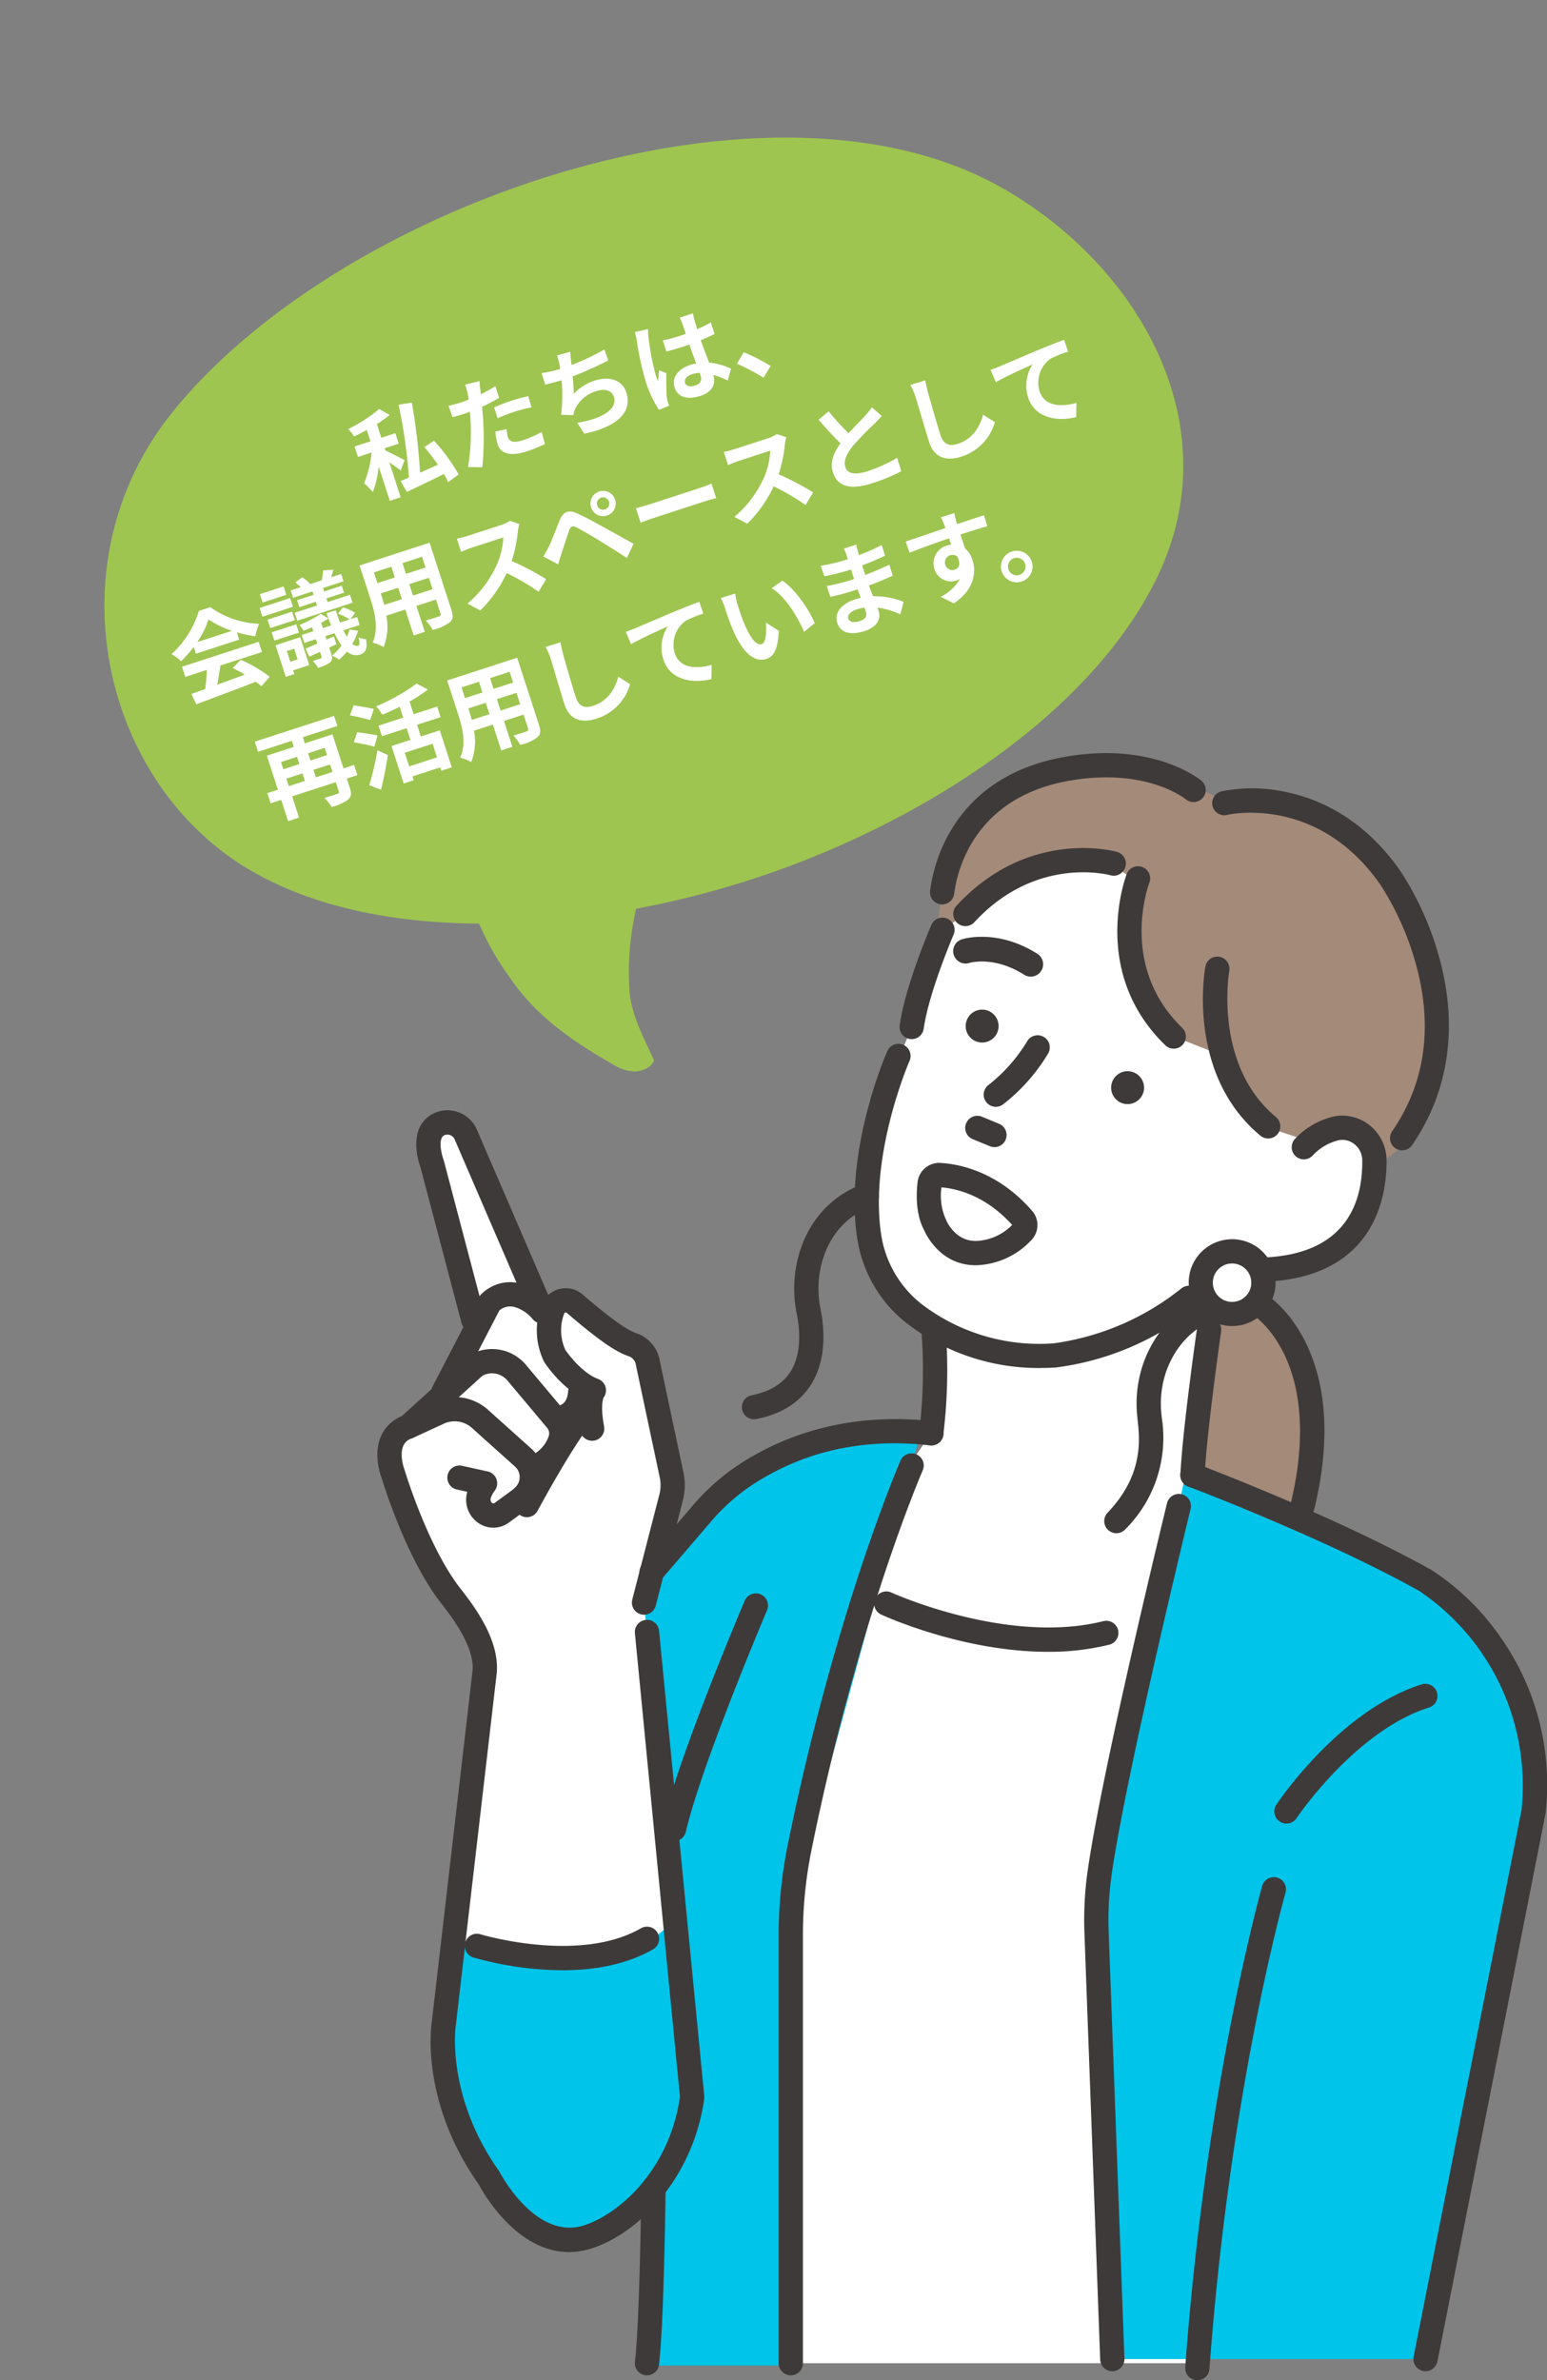
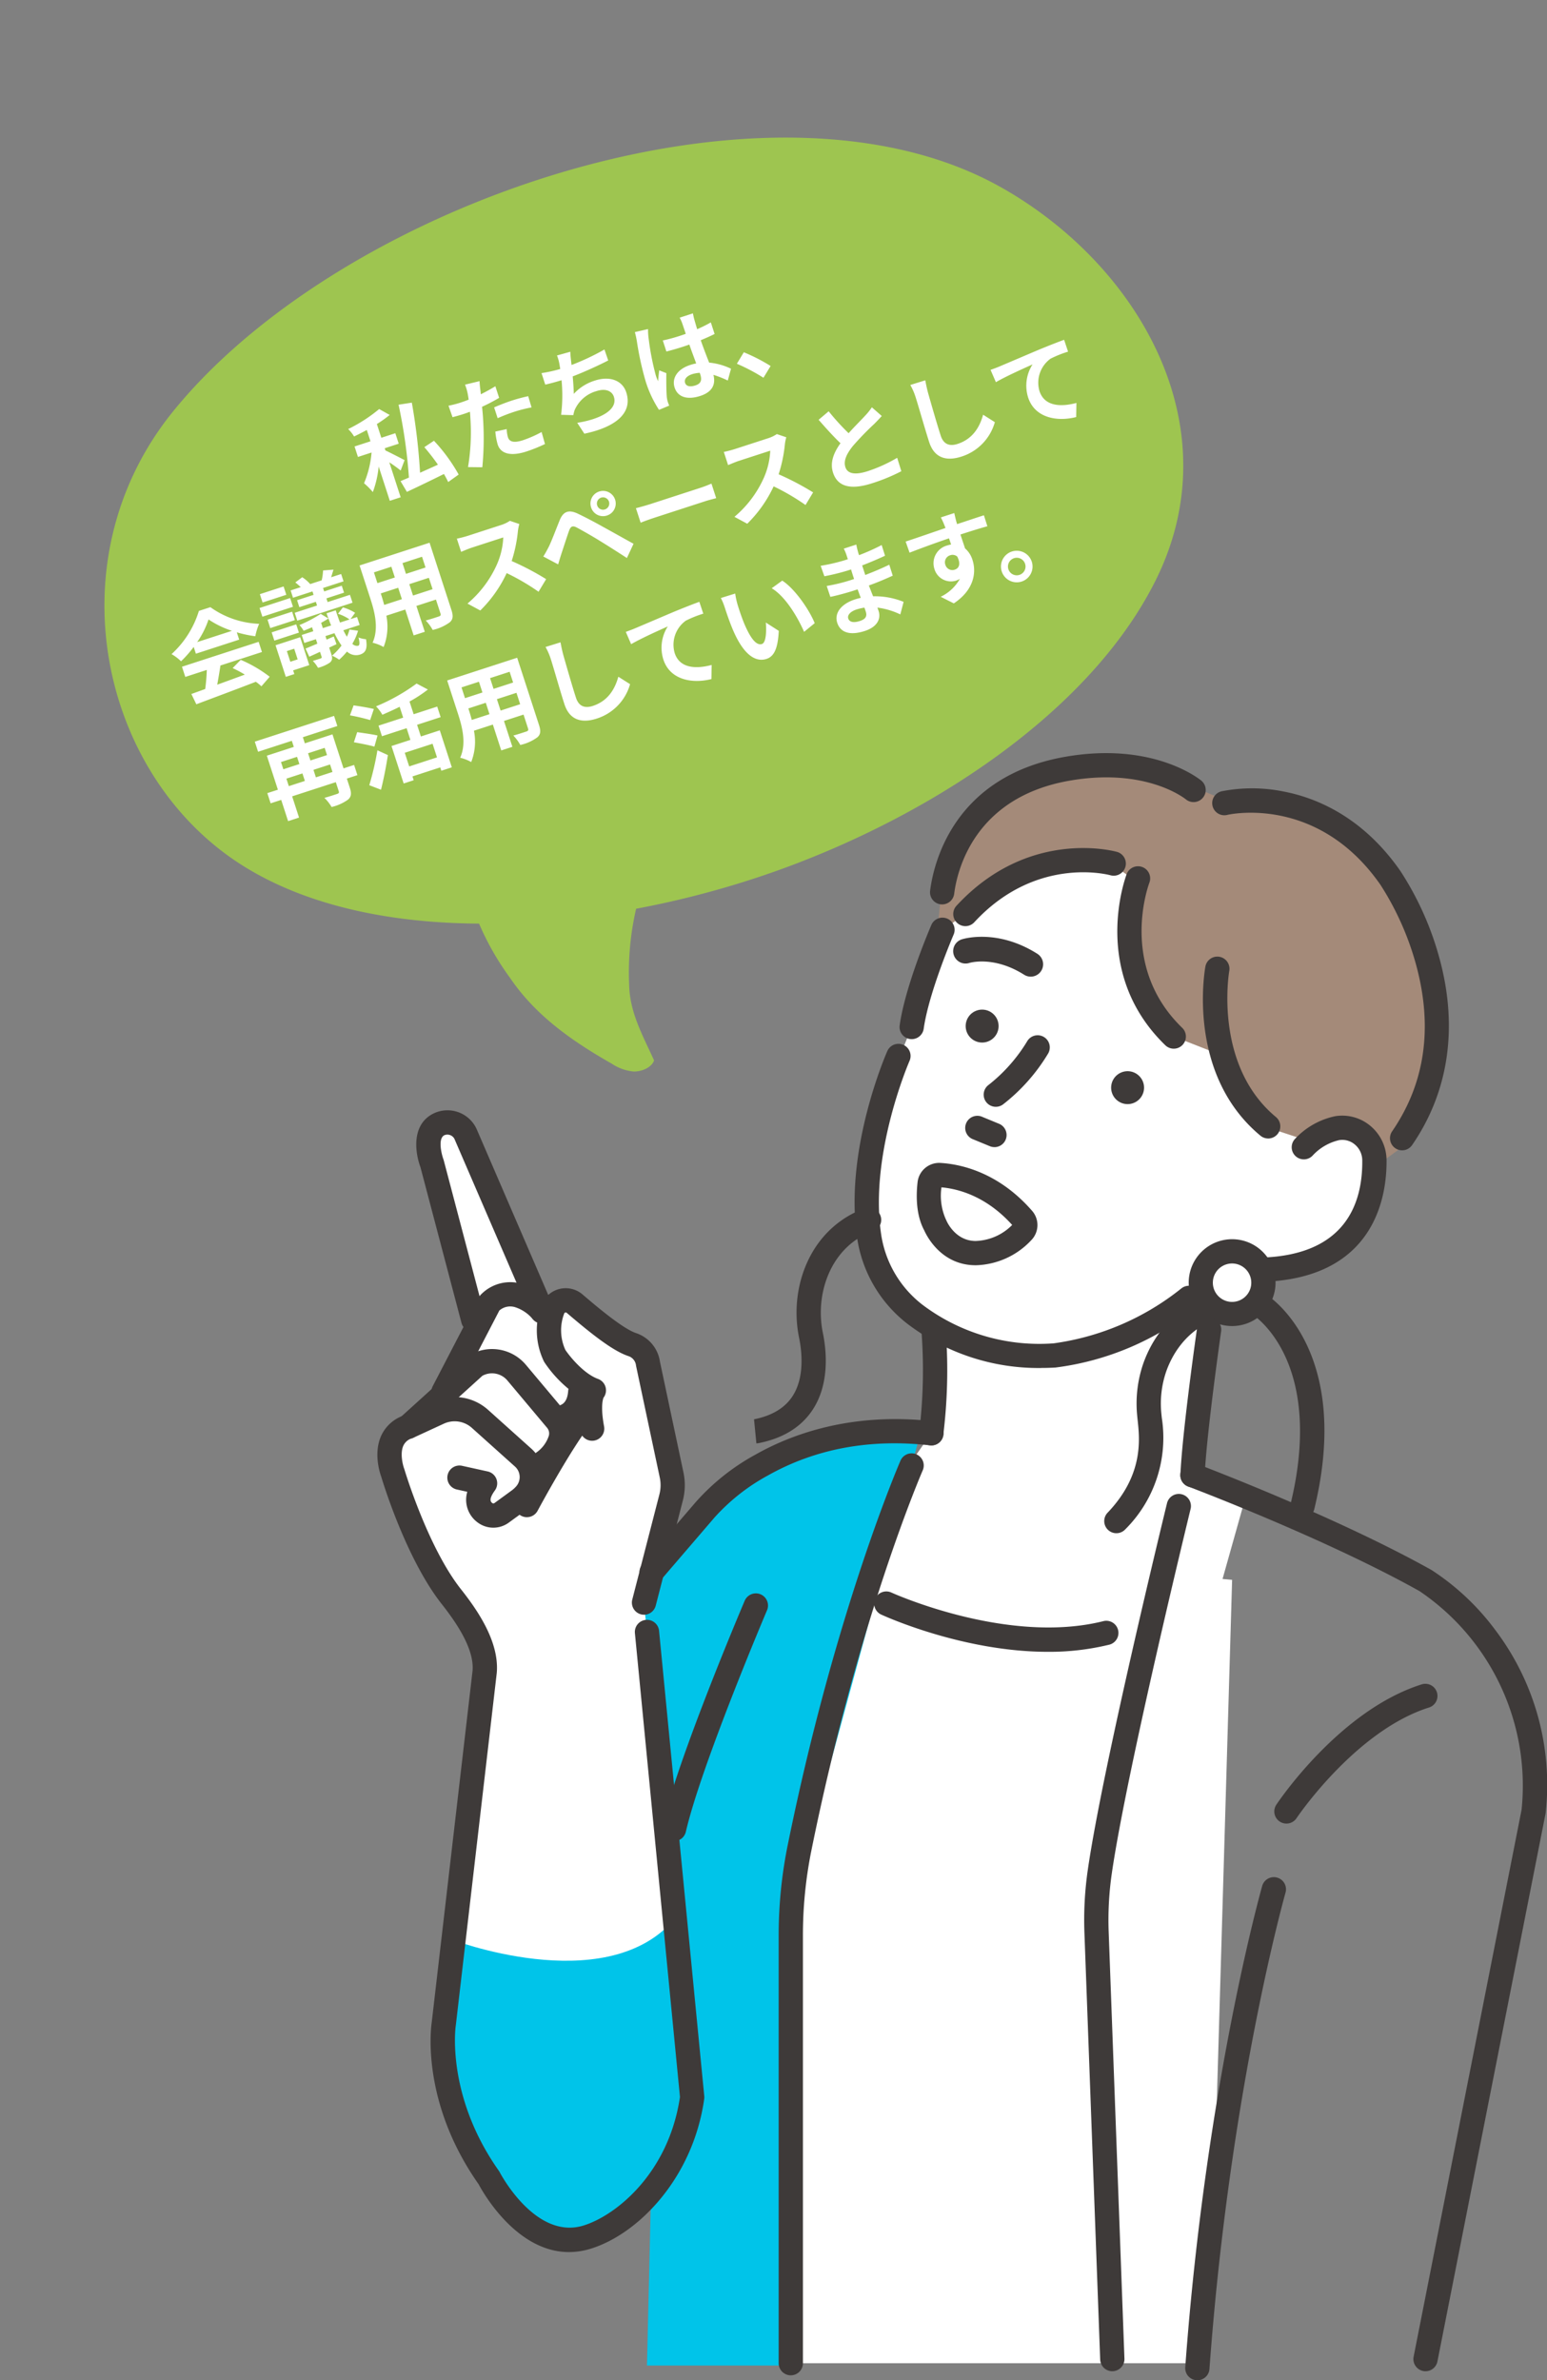
<svg xmlns="http://www.w3.org/2000/svg" width="317.438" height="488.4" viewBox="0 0 317.438 488.4">
  <rect x="0" y="0" width="317.438" height="488.4" fill="#808080" stroke="none" />
  <defs>
    <clipPath id="clip-path">
      <rect id="Rectangle_2209" data-name="Rectangle 2209" width="240" height="333.867" fill="none" />
    </clipPath>
    <clipPath id="clip-path-2">
      <rect id="Rectangle_1771" data-name="Rectangle 1771" width="224.929" height="179.082" transform="translate(0 0)" fill="#9ec550" />
    </clipPath>
  </defs>
  <g id="Group_2170" data-name="Group 2170" transform="translate(-1242.562 -7246.6)">
    <g id="Group_2117" data-name="Group 2117" transform="translate(1320 7401.132)">
      <g id="Group_2116" data-name="Group 2116" clip-path="url(#clip-path)">
        <path id="Path_7704" data-name="Path 7704" d="M28.761,346.153a2.49,2.49,0,0,1-2.05-3.9l3.317-4.829a2.49,2.49,0,1,1,4.1,2.82l-3.316,4.828a2.487,2.487,0,0,1-2.055,1.08" transform="translate(-15.145 -193.884)" fill="#3e3a39" />
        <path id="Path_7705" data-name="Path 7705" d="M181.2,381.013l91.935,8.254L268.421,550H169.573Z" transform="translate(-97.749 -219.633)" fill="#fff" />
        <path id="Path_7706" data-name="Path 7706" d="M269.875,43.775,271.612,27.6s14.94-37.607,50.558-19.044l8.463,3.523s29.754-4.8,38.361,28.7l5.258,18.364-6.4,22.168L350.176,94.3,305.926,71.62Z" transform="translate(-155.568 -1.963)" fill="#a48a79" />
-         <path id="Path_7707" data-name="Path 7707" d="M369.584,256.706l-24.625,44.029,39.683,29.793,5.891-44.919s-.191-15.316-6.926-20.156Z" transform="translate(-198.85 -147.977)" fill="#a48a79" />
        <path id="Path_7708" data-name="Path 7708" d="M244.8,66.146s-5.532,15.617-6.3,19.907l-5.344,13.152s-14.847,36.567,11.643,49.728l-2.283,20.479-3.64,5.2L223.545,217.8l22.371,15.954,50.209-12.536,10.937-38.9-10.937-4.305,4.033-33.817,8.3-8.35s16.631-.046,20.372-7.578c0,0,14.66-28.727-8.619-18.732l-8.565-2.818-9.274-14.76-10.1-3.953s-14.511-12.164-7.245-31.514l-6.563-4.653s-19.895-1.447-28.95,11.025Z" transform="translate(-128.861 -29.854)" fill="#fff" />
        <path id="Path_7709" data-name="Path 7709" d="M103.171,377.219l20.9-31.085s17.131-18.075,39.8-16.738l6.527,1.851L144.522,426.1l-.22,94.584H114.79l1.329-56.414Z" transform="translate(-59.472 -189.838)" fill="#00c4e9" />
        <path id="Path_7710" data-name="Path 7710" d="M62.342,395.737S51.028,416.75,34.07,406.211L17.01,378.874V360.205l6.825-72.013-3.508-10.5-6.472-7.6L5.884,248.385l4.308-6.757,13.642-18.941-9.226-34.029s-2.664-12.7,7.337-4.99l13.112,30.376,3.8,6.349,4.656-3.674,13.164,9.543,7.584,27.707L58.1,278.745l9.882,101.5s-3.341,12.274-5.644,15.492" transform="translate(-3.392 -104.443)" fill="#fff" />
-         <path id="Path_7711" data-name="Path 7711" d="M366.455,353.622,348.723,438.3l3.1,95.064h64.269l22.44-114.76s-1.468-35.419-18.829-42.373Z" transform="translate(-201.019 -203.843)" fill="#00c4e9" />
        <path id="Path_7712" data-name="Path 7712" d="M33.335,569.443s31.556,12.244,45.8-3.633l4,36.151s-6.741,30.092-28.205,29.985l-12.716-7.934L32.152,603.147Z" transform="translate(-18.534 -326.158)" fill="#00c4e9" />
        <path id="Path_7713" data-name="Path 7713" d="M255.464,104.692a2.425,2.425,0,0,1-.348-.025,2.489,2.489,0,0,1-2.121-2.81c1.133-8.094,6.261-20.044,6.479-20.548a2.49,2.49,0,1,1,4.572,1.972c-.05.118-5.08,11.841-6.12,19.266a2.49,2.49,0,0,1-2.463,2.145" transform="translate(-145.823 -46.003)" fill="#3e3a39" />
        <path id="Path_7714" data-name="Path 7714" d="M269.423,207.3a44.371,44.371,0,0,1-27.312-9,27.351,27.351,0,0,1-10.457-18.064c-2.518-17.822,5.9-37.178,6.262-37.993a2.49,2.49,0,0,1,4.556,2.01c-.109.248-8.2,18.919-5.887,35.286a22.4,22.4,0,0,0,8.548,14.8,39.829,39.829,0,0,0,26.881,7.906A53.5,53.5,0,0,0,298.2,191a2.49,2.49,0,1,1,3.126,3.876,57.5,57.5,0,0,1-28.939,12.334l-.055,0q-1.484.083-2.906.082" transform="translate(-133.265 -81.136)" fill="#3e3a39" />
        <path id="Path_7715" data-name="Path 7715" d="M291.7,128.243a3.377,3.377,0,1,1-2.713-3.93,3.377,3.377,0,0,1,2.713,3.93" transform="translate(-164.286 -71.627)" fill="#3e3a39" />
        <path id="Path_7716" data-name="Path 7716" d="M362.172,158.072a3.377,3.377,0,1,1-2.713-3.93,3.377,3.377,0,0,1,2.713,3.93" transform="translate(-204.91 -88.822)" fill="#3e3a39" />
        <path id="Path_7717" data-name="Path 7717" d="M296.215,151.333a2.49,2.49,0,0,1-1.456-4.511,33.245,33.245,0,0,0,7.895-8.942,2.49,2.49,0,0,1,4.312,2.491,37.874,37.874,0,0,1-9.3,10.494,2.479,2.479,0,0,1-1.452.468" transform="translate(-169.315 -78.764)" fill="#3e3a39" />
        <path id="Path_7718" data-name="Path 7718" d="M290.93,182.187a2.491,2.491,0,0,1-.946-.188l-3.394-1.4A2.49,2.49,0,1,1,288.484,176l3.394,1.4a2.49,2.49,0,0,1-.948,4.793" transform="translate(-164.313 -101.345)" fill="#3e3a39" />
        <path id="Path_7719" data-name="Path 7719" d="M425.237,209.714a2.49,2.49,0,0,1-.078-4.979c17.229-.548,20.725-11.17,20.624-19.984a4.253,4.253,0,0,0-1.519-3.211,3.963,3.963,0,0,0-3.231-.9,10.626,10.626,0,0,0-5.346,3.071,2.49,2.49,0,1,1-3.735-3.293,15.655,15.655,0,0,1,8.275-4.691,8.992,8.992,0,0,1,7.239,2,9.227,9.227,0,0,1,3.3,6.968c.083,7.276-2.229,24.279-25.445,25.019h-.08" transform="translate(-243.691 -101.228)" fill="#3e3a39" />
        <path id="Path_7720" data-name="Path 7720" d="M370.049,92.237a2.482,2.482,0,0,1-1.732-.7c-15.376-14.881-8.24-34.3-7.929-35.123a2.49,2.49,0,0,1,4.657,1.765c-.271.724-6.235,17.228,6.735,29.779a2.49,2.49,0,0,1-1.731,4.28" transform="translate(-206.636 -31.593)" fill="#3e3a39" />
        <path id="Path_7721" data-name="Path 7721" d="M413.32,135.886a2.48,2.48,0,0,1-1.589-.574c-15.144-12.578-11.456-33.807-11.292-34.7a2.49,2.49,0,0,1,4.9.895c-.044.252-3.281,19.3,9.574,29.979a2.49,2.49,0,0,1-1.592,4.405" transform="translate(-230.536 -56.817)" fill="#3e3a39" />
        <path id="Path_7722" data-name="Path 7722" d="M281.47,62.01a2.49,2.49,0,0,1-1.828-4.179c14.688-15.909,32.194-11.266,32.932-11.06a2.49,2.49,0,0,1-1.329,4.8c-.647-.175-15.391-3.958-27.945,9.639a2.483,2.483,0,0,1-1.83.8" transform="translate(-160.817 -26.508)" fill="#3e3a39" />
        <path id="Path_7723" data-name="Path 7723" d="M270.218,31.044a2.516,2.516,0,0,1-.312-.019,2.49,2.49,0,0,1-2.161-2.779c.679-5.429,4.685-23.454,27.711-27.49,18.035-3.161,27.581,4.588,27.978,4.92a2.49,2.49,0,0,1-3.179,3.832c-.359-.291-8.35-6.581-23.94-3.848-19.663,3.446-23.057,18.631-23.629,23.2a2.491,2.491,0,0,1-2.468,2.181" transform="translate(-154.328 0)" fill="#3e3a39" />
        <path id="Path_7724" data-name="Path 7724" d="M443.475,91.356a2.49,2.49,0,0,1-2.049-3.9c6.718-9.768,8.393-21.183,4.981-33.928a59.162,59.162,0,0,0-7.369-16.639c-12.953-18.614-31.216-14.412-31.4-14.368a2.49,2.49,0,1,1-1.18-4.837,32.464,32.464,0,0,1,12.8.07c6.61,1.285,16.115,5.155,23.864,16.291a63.068,63.068,0,0,1,8.049,18.034c3.812,14.079,1.86,27.288-5.644,38.2a2.488,2.488,0,0,1-2.054,1.079" transform="translate(-233.204 -9.856)" fill="#3e3a39" />
        <path id="Path_7725" data-name="Path 7725" d="M264.947,300.721a2.494,2.494,0,0,1-2.466-2.852,105.339,105.339,0,0,0,.5-19.922,2.49,2.49,0,0,1,4.965-.391,108.488,108.488,0,0,1-.542,21.038,2.491,2.491,0,0,1-2.46,2.128" transform="translate(-151.29 -158.673)" fill="#3e3a39" />
-         <path id="Path_7726" data-name="Path 7726" d="M179.082,256.921a2.49,2.49,0,0,1-.482-4.933c3.626-.72,6.263-2.284,7.839-4.65,2.571-3.859,1.993-9.186,1.421-12.017a25.736,25.736,0,0,1,.481-12.383c3.435-11.572,12.854-14.179,13.253-14.284a2.49,2.49,0,0,1,1.285,4.811c-.317.089-7.157,2.108-9.764,10.89a20.742,20.742,0,0,0-.374,9.979c.726,3.588,1.412,10.408-2.157,15.766-2.336,3.508-6.042,5.787-11.014,6.774a2.5,2.5,0,0,1-.488.048" transform="translate(-101.797 -120.23)" fill="#3e3a39" />
+         <path id="Path_7726" data-name="Path 7726" d="M179.082,256.921c3.626-.72,6.263-2.284,7.839-4.65,2.571-3.859,1.993-9.186,1.421-12.017a25.736,25.736,0,0,1,.481-12.383c3.435-11.572,12.854-14.179,13.253-14.284a2.49,2.49,0,0,1,1.285,4.811c-.317.089-7.157,2.108-9.764,10.89a20.742,20.742,0,0,0-.374,9.979c.726,3.588,1.412,10.408-2.157,15.766-2.336,3.508-6.042,5.787-11.014,6.774a2.5,2.5,0,0,1-.488.048" transform="translate(-101.797 -120.23)" fill="#3e3a39" />
        <path id="Path_7727" data-name="Path 7727" d="M354.621,312.5a2.49,2.49,0,0,1-1.8-4.21c7.379-7.729,6.591-15.022,6.168-18.94-.039-.365-.075-.7-.1-.994a25.161,25.161,0,0,1,1.321-10.868c3.614-9.947,11.392-12.794,11.721-12.91a2.49,2.49,0,0,1,1.673,4.691c-.278.1-5.945,2.3-8.714,9.921a20.223,20.223,0,0,0-1.04,8.732c.023.267.056.565.091.894a26.526,26.526,0,0,1-7.517,22.914,2.486,2.486,0,0,1-1.8.77" transform="translate(-202.984 -152.434)" fill="#3e3a39" />
        <path id="Path_7728" data-name="Path 7728" d="M433.116,307.892a2.492,2.492,0,0,1-2.422-3.078c2.893-11.932,2.5-22.387-1.15-30.236-2.718-5.852-6.331-8.267-6.368-8.291a2.49,2.49,0,0,1,2.685-4.194c.719.456,17.516,11.552,9.673,43.894a2.491,2.491,0,0,1-2.418,1.9" transform="translate(-243.286 -150.86)" fill="#3e3a39" />
        <path id="Path_7729" data-name="Path 7729" d="M411.66,248.941a6.419,6.419,0,1,1-5.157-7.47,6.418,6.418,0,0,1,5.157,7.47" transform="translate(-229.959 -139.133)" fill="#fff" />
        <path id="Path_7730" data-name="Path 7730" d="M401.959,253.3a8.945,8.945,0,0,1-1.609-.147A8.909,8.909,0,1,1,410.719,246h0a8.924,8.924,0,0,1-8.759,7.3m-.012-12.84a3.943,3.943,0,1,0,.716.066,3.947,3.947,0,0,0-.716-.066m6.322,5.086h0Z" transform="translate(-226.568 -135.742)" fill="#3e3a39" />
        <path id="Path_7731" data-name="Path 7731" d="M391.516,308.19c-.038,0-.076,0-.114,0a2.49,2.49,0,0,1-2.375-2.6c.4-8.964,3.308-29.3,3.432-30.158a2.49,2.49,0,0,1,4.929.706c-.03.209-2.992,20.954-3.386,29.677a2.49,2.49,0,0,1-2.485,2.377" transform="translate(-224.251 -157.538)" fill="#3e3a39" />
        <path id="Path_7732" data-name="Path 7732" d="M393.852,647.7c-.061,0-.122,0-.184-.007a2.489,2.489,0,0,1-2.3-2.665c4.239-57.914,15.684-98.393,15.8-98.8a2.49,2.49,0,0,1,4.787,1.37c-.114.4-11.421,40.423-15.62,97.789a2.49,2.49,0,0,1-2.481,2.308" transform="translate(-225.597 -313.831)" fill="#3e3a39" />
        <path id="Path_7733" data-name="Path 7733" d="M437.006,479.525a2.49,2.49,0,0,1-2.071-3.868c.526-.79,13.067-19.423,29.866-24.707a2.49,2.49,0,0,1,1.494,4.75c-15.1,4.751-27.094,22.537-27.214,22.716a2.49,2.49,0,0,1-2.075,1.109" transform="translate(-250.476 -259.881)" fill="#3e3a39" />
        <path id="Path_7734" data-name="Path 7734" d="M273.388,219.507c-7.061,0-10.057-6.036-10.553-7.159-1.695-3.153-1.679-7.1-1.364-9.876a4.453,4.453,0,0,1,4.687-3.957c4.031.233,11.837,1.82,18.815,9.829a4.437,4.437,0,0,1-.174,6.028,16.129,16.129,0,0,1-11.329,5.136h-.081m-7.019-15.985a11.968,11.968,0,0,0,.885,6.529,2.5,2.5,0,0,1,.136.286c.065.155,1.792,4.19,6,4.19h.043a11.019,11.019,0,0,0,7.451-3.286c-5.405-6-11.217-7.433-14.518-7.719" transform="translate(-150.628 -114.427)" fill="#3e3a39" />
        <path id="Path_7735" data-name="Path 7735" d="M30.523,218.494a2.491,2.491,0,0,1-2.406-1.856L19.7,184.7c-1.179-3.181-1.861-8.961,2.859-11.114a6.58,6.58,0,0,1,8.582,3.1c.024.047.046.094.067.142l15.728,36.435a2.49,2.49,0,1,1-4.572,1.974L26.675,178.894a1.63,1.63,0,0,0-2.048-.775c-1.46.666-.532,4.121-.223,4.94.03.079.058.168.08.25l8.449,32.06a2.49,2.49,0,0,1-1.773,3.042,2.518,2.518,0,0,1-.636.083" transform="translate(-10.86 -99.729)" fill="#3e3a39" />
        <path id="Path_7736" data-name="Path 7736" d="M87.769,313.513a2.49,2.49,0,0,1-1.012-4.766c.378-.168,1.382-.614,1.549-2.88a2.49,2.49,0,0,1,4.966.367c-.249,3.379-1.845,5.887-4.494,7.064a2.479,2.479,0,0,1-1.009.215" transform="translate(-49.158 -174.986)" fill="#3e3a39" />
        <path id="Path_7737" data-name="Path 7737" d="M28.613,281.287a2.49,2.49,0,0,1-2.208-3.638l9.453-18.209a2.489,2.489,0,0,1,.415-.578,8.393,8.393,0,0,1,8.7-2.146,12.77,12.77,0,0,1,5.783,3.944,2.49,2.49,0,1,1-3.819,3.2,7.858,7.858,0,0,0-3.562-2.423,3.39,3.39,0,0,0-3.291.666l-9.264,17.845a2.489,2.489,0,0,1-2.212,1.343" transform="translate(-15.059 -147.732)" fill="#3e3a39" />
        <path id="Path_7738" data-name="Path 7738" d="M39.281,314.4a2.49,2.49,0,0,1-1.34-4.59,6.722,6.722,0,0,0,2.348-3.155,1.79,1.79,0,0,0-.308-1.821l-8.123-9.678a4.123,4.123,0,0,0-5.142-.985L13.126,306.49a2.49,2.49,0,0,1-3.344-3.69l13.786-12.493a2.541,2.541,0,0,1,.381-.284,9.079,9.079,0,0,1,11.722,1.936l8.123,9.677a6.761,6.761,0,0,1,1.112,6.887,11.438,11.438,0,0,1-4.29,5.491,2.478,2.478,0,0,1-1.336.391" transform="translate(-5.168 -166.411)" fill="#3e3a39" />
        <path id="Path_7739" data-name="Path 7739" d="M69.038,338.1a2.491,2.491,0,0,1-2.194-3.665c.285-.534,7.044-13.136,11.673-18.948a2.49,2.49,0,0,1,3.9,3.1c-4.35,5.46-11.11,18.067-11.178,18.193a2.489,2.489,0,0,1-2.2,1.316" transform="translate(-38.362 -181.321)" fill="#3e3a39" />
        <path id="Path_7740" data-name="Path 7740" d="M39.307,487.38c-10.771,0-17.645-12.245-18.541-13.932C9,456.7,10.964,441.489,11.15,440.241l8.383-72.179c.267-3.453-1.79-7.9-6.286-13.589C5.994,345.294,1.225,329.732.794,328.293c-.3-.815-1.627-4.885,0-8.447a7.86,7.86,0,0,1,4.54-4.1l6.214-2.864a10.271,10.271,0,0,1,11.165,1.683l8.82,7.913a7.827,7.827,0,0,1,.832,10.9,10.727,10.727,0,0,1-1.809,1.709l-3.6,2.622a5.362,5.362,0,0,1-6.366-.027,5.759,5.759,0,0,1-2.142-6.3l-2.1-.465a2.49,2.49,0,1,1,1.074-4.862l5.211,1.151a2.49,2.49,0,0,1,1.482,3.889c-1.4,1.939-.817,2.382-.5,2.621a.368.368,0,0,0,.417-.033l3.577-2.609a5.735,5.735,0,0,0,.949-.9,2.9,2.9,0,0,0-.346-3.992l-8.82-7.913a5.29,5.29,0,0,0-5.754-.867l-6.3,2.906c-.064.029-.13.056-.2.08a2.847,2.847,0,0,0-1.809,1.527c-.743,1.626-.065,4.117.157,4.694.023.061.045.124.064.187.047.158,4.763,15.924,11.61,24.59,3.4,4.3,7.863,10.763,7.339,17.124,0,.027-.005.055-.008.082L16.092,440.86c0,.035-.009.07-.015.105-.021.134-2.044,14.321,8.853,29.747a2.507,2.507,0,0,1,.184.305c.07.137,7.314,13.979,17.207,10.906,6.713-2.084,17.472-10.818,19.766-26.366l-9.248-95.213a2.49,2.49,0,0,1,4.956-.482l9.278,95.511a2.514,2.514,0,0,1-.013.586C64.8,472.088,53.648,483.622,43.8,486.68a15.09,15.09,0,0,1-4.491.7" transform="translate(0 -179.813)" fill="#3e3a39" />
-         <path id="Path_7741" data-name="Path 7741" d="M62.395,577.453a68.447,68.447,0,0,1-18.249-2.614,2.49,2.49,0,1,1,1.463-4.76c.285.086,20.268,6.045,32.9-1.238a2.49,2.49,0,0,1,2.488,4.314c-5.7,3.284-12.445,4.3-18.6,4.3" transform="translate(-24.433 -327.713)" fill="#3e3a39" />
        <path id="Path_7742" data-name="Path 7742" d="M99.244,326.21a2.493,2.493,0,0,1-2.413-3.112l5.568-21.589a7.574,7.574,0,0,0,.075-3.447L97.629,275.24c-.015-.07-.027-.141-.036-.213a2.275,2.275,0,0,0-1.533-1.878c-3.1-1.022-7.309-4.292-12.68-8.888a.294.294,0,0,0-.282-.067.333.333,0,0,0-.239.219,9.645,9.645,0,0,0,.25,7.471c.966,1.423,3.764,4.864,6.7,5.943a2.49,2.49,0,0,1,1.125,3.841c-.105.244-.654,1.784.111,5.9a2.49,2.49,0,0,1-4.9.911,19.932,19.932,0,0,1-.288-7.06,25.058,25.058,0,0,1-7.031-6.975,2.574,2.574,0,0,1-.179-.327,14.664,14.664,0,0,1-.452-11.458,5.306,5.306,0,0,1,8.418-2.178c2.455,2.1,8.2,7.019,11,7.943a7.276,7.276,0,0,1,4.9,5.879l4.824,22.728a12.582,12.582,0,0,1-.124,5.724l-5.568,21.589a2.491,2.491,0,0,1-2.409,1.869M90.736,281.9l0,0,0,0m0,0,0,0,0,0m0,0,0,0,0,0" transform="translate(-44.529 -149.418)" fill="#3e3a39" />
        <path id="Path_7743" data-name="Path 7743" d="M129.448,356.517a2.49,2.49,0,0,1-1.888-4.112l10.857-12.647a45.363,45.363,0,0,1,12.259-9.8c7.378-4.193,19.69-8.795,36.443-6.9a2.49,2.49,0,1,1-.56,4.948c-12.291-1.389-23.467.685-33.219,6.166a41.066,41.066,0,0,0-11.064,8.736c-.017.022-.039.048-.057.069l-10.882,12.676a2.484,2.484,0,0,1-1.89.868" transform="translate(-73.185 -185.97)" fill="#3e3a39" />
        <path id="Path_7744" data-name="Path 7744" d="M140.321,457.891a2.518,2.518,0,0,1-.562-.064,2.49,2.49,0,0,1-1.866-2.986c3.247-14.067,16.371-44.97,16.928-46.279a2.49,2.49,0,1,1,4.582,1.951c-.135.316-13.508,31.807-16.658,45.448a2.491,2.491,0,0,1-2.424,1.931" transform="translate(-79.45 -234.64)" fill="#3e3a39" />
        <path id="Path_7745" data-name="Path 7745" d="M196.892,528.347a2.49,2.49,0,0,1-2.49-2.49v-87.78a92.847,92.847,0,0,1,1.833-18.4c9.754-48.14,23.051-78.752,23.184-79.055a2.49,2.49,0,0,1,4.56,2c-.131.3-13.225,30.469-22.864,78.044a87.848,87.848,0,0,0-1.734,17.409v87.78a2.49,2.49,0,0,1-2.49,2.49" transform="translate(-112.062 -195.492)" fill="#3e3a39" />
-         <path id="Path_7746" data-name="Path 7746" d="M127.217,730.289a2.518,2.518,0,0,1-.292-.017,2.49,2.49,0,0,1-2.184-2.762c1.005-8.61,1.31-35.322,1.313-35.591a2.49,2.49,0,0,1,4.979.055c-.012,1.108-.31,27.245-1.346,36.114a2.49,2.49,0,0,1-2.47,2.2" transform="translate(-71.896 -397.433)" fill="#3e3a39" />
        <path id="Path_7747" data-name="Path 7747" d="M348.187,538.952a2.49,2.49,0,0,1-2.487-2.4l-3.235-87.591a71.542,71.542,0,0,1,.686-12.825c3.029-21,15.714-73.045,16.253-75.25a2.49,2.49,0,1,1,4.837,1.181c-.131.538-13.167,54.013-16.161,74.779a66.538,66.538,0,0,0-.639,11.931l3.235,87.591a2.489,2.489,0,0,1-2.4,2.58l-.094,0" transform="translate(-197.385 -206.937)" fill="#3e3a39" />
        <path id="Path_7748" data-name="Path 7748" d="M276.27,418.482c-17.382,0-33.39-7.27-34.22-7.653a2.49,2.49,0,0,1,2.085-4.522c.237.109,23.882,10.825,43.556,5.875a2.49,2.49,0,0,1,1.215,4.829,51.865,51.865,0,0,1-12.636,1.471" transform="translate(-138.694 -234.081)" fill="#3e3a39" />
        <path id="Path_7749" data-name="Path 7749" d="M439.325,530.268a2.525,2.525,0,0,1-.485-.047,2.49,2.49,0,0,1-1.96-2.925l22.154-112.246a48.18,48.18,0,0,0-20.961-44.861c-19.427-10.868-47.158-21.339-47.437-21.443a2.49,2.49,0,1,1,1.753-4.661c.282.106,28.389,10.718,48.149,21.777l.053.031a50.525,50.525,0,0,1,12.96,12.17,52.614,52.614,0,0,1,10.427,37.583c-.008.082-.02.164-.036.246L441.765,528.26a2.49,2.49,0,0,1-2.44,2.008" transform="translate(-224.249 -198.253)" fill="#3e3a39" />
        <path id="Path_7750" data-name="Path 7750" d="M294.873,97.154a2.531,2.531,0,0,1-1.356-.394c-6.145-3.885-11.029-2.48-11.234-2.419a2.541,2.541,0,1,1-1.54-4.843c.292-.094,7.239-2.251,15.491,2.967a2.542,2.542,0,0,1-1.36,4.69" transform="translate(-160.812 -51.29)" fill="#3e3a39" />
      </g>
    </g>
    <g id="Group_1690" data-name="Group 1690" transform="matrix(0.94, -0.342, 0.342, 0.94, 1242.562, 7323.53)" clip-path="url(#clip-path-2)">
      <path id="Path_3677" data-name="Path 3677" d="M206.082,33.983C185.264,9.745,144.953-.957,105.6.067,77.772.791,50.424,7.377,30.78,19.186-2.91,39.439-8.867,84.529,12.532,111.814c9.547,12.174,24.4,21.286,41.336,27.558a56.574,56.574,0,0,0,2.145,12.554c2.245,8.928,7.289,16.316,13.631,23.776a9.64,9.64,0,0,0,3.605,3c1.576.644,3.838.5,4.761-.689-.414-5.608-1.35-10.879.5-16.312a58.211,58.211,0,0,1,6.679-14.182,191.551,191.551,0,0,0,29.063,2.544c33.711.33,72.127-8.476,94.178-29.464,25.589-24.355,18.751-62.055-2.345-86.619" transform="translate(0 0)" fill="#9ec550" />
    </g>
    <path id="Path_7777" data-name="Path 7777" d="M-40.16-5.3c-.48-.5-2.42-2.46-3.12-3.1v-.48h3.02v-2.26h-3.02V-14.1a26.693,26.693,0,0,0,3.08-.96l-1.68-1.82a31.444,31.444,0,0,1-7.32,1.94,6.924,6.924,0,0,1,.68,1.82c.94-.12,1.92-.28,2.9-.46v2.44h-3.44v2.26h2.94a20.665,20.665,0,0,1-3.42,5.52,14.38,14.38,0,0,1,1.16,2.28A20.735,20.735,0,0,0-45.62-5.7V1.7h2.34V-5.84a28.566,28.566,0,0,1,1.7,2.32ZM-30.52.94A35.193,35.193,0,0,0-33.2-7.22l-2.28.64A44.939,44.939,0,0,1-33.94-2.3c-1.36.16-2.72.3-4,.44a122.9,122.9,0,0,0,2.84-14.2l-2.72-.44a106.078,106.078,0,0,1-2.6,14.88c-.68.06-1.32.12-1.86.16l.56,2.5C-39.4.76-36.34.34-33.36-.1c.14.66.26,1.3.32,1.84Zm12.26-5.82-2.38-.24A13.986,13.986,0,0,0-21-2.44C-21-.42-19.18.74-15.82.74A32.1,32.1,0,0,0-11.74.46l.1-2.56a23.472,23.472,0,0,1-4.16.42c-2.14,0-2.74-.66-2.74-1.54A6.852,6.852,0,0,1-18.26-4.88Zm-2.26-11.08-3.06-.24a10.253,10.253,0,0,1-.06,2.02q-.06.48-.18,1.14-.93.06-1.8.06a19.792,19.792,0,0,1-2.52-.16l.06,2.5c.7.04,1.46.08,2.42.08.42,0,.86-.02,1.32-.04-.12.58-.28,1.14-.42,1.68a43.3,43.3,0,0,1-3.46,9l2.78.94a62.149,62.149,0,0,0,3.18-9.26c.22-.82.42-1.7.6-2.56a36.819,36.819,0,0,0,3.9-.66v-2.5c-1.1.26-2.22.48-3.34.64.06-.28.12-.54.16-.76C-20.86-14.52-20.68-15.42-20.52-15.96Zm1.18,6.04v2.34a34.363,34.363,0,0,1,3.86-.2,29.32,29.32,0,0,1,3.44.24l.06-2.4a35.171,35.171,0,0,0-3.52-.18C-16.78-10.12-18.22-10.02-19.34-9.92Zm18.4-6.02-2.84-.12a9.069,9.069,0,0,1-.1,2.02c-.04.24-.08.52-.12.82a28.585,28.585,0,0,1-3.92-.38v2.48c1.02.1,2.2.16,3.46.18A32,32,0,0,1-6.74-4.22l2.36.84a7.392,7.392,0,0,1,.56-.88A6.921,6.921,0,0,1,1.72-6.6c1.96,0,2.98,1,2.98,2.2C4.7-1.46.28-.92-4.1-1.64L-3.4.94C3.06,1.64,7.4.02,7.4-4.48c0-2.56-2.14-4.28-5.38-4.28A9.745,9.745,0,0,0-2.94-7.5c.3-.98.62-2.26.9-3.48,2.68-.14,5.86-.52,7.94-.86l-.04-2.38a48.971,48.971,0,0,1-7.4.94c.04-.22.08-.44.12-.62C-1.28-14.56-1.16-15.24-.94-15.94ZM19.48-2.6c0-.76.76-1.24,1.9-1.24a6.175,6.175,0,0,1,1.6.22v.36c0,1.18-.42,1.82-1.64,1.82C20.28-1.44,19.48-1.78,19.48-2.6Zm5.94-13.06H22.56a8.493,8.493,0,0,1,.14,1.32c0,.42.02,1.24.02,2.22-.46.02-.94.02-1.4.02a33.325,33.325,0,0,1-3.5-.18V-9.9c1.18.08,2.32.12,3.5.12.46,0,.94,0,1.42-.02.02,1.42.1,2.88.14,4.12a8.9,8.9,0,0,0-1.3-.08c-2.72,0-4.44,1.4-4.44,3.42,0,2.1,1.72,3.26,4.48,3.26,2.7,0,3.78-1.36,3.9-3.28A20.978,20.978,0,0,1,27.96-.34l1.38-2.1a13.089,13.089,0,0,0-3.88-2.58c-.08-1.36-.18-2.96-.22-4.9,1.1-.08,2.14-.2,3.1-.34v-2.5a27.4,27.4,0,0,1-3.1.46c.02-.88.04-1.62.06-2.06A12.524,12.524,0,0,1,25.42-15.66Zm-9.76.22-2.76-.24a19.078,19.078,0,0,1-.2,1.96,63.338,63.338,0,0,0-.82,8.34,23.491,23.491,0,0,0,.8,6.4L14.94.84C14.92.56,14.9.22,14.9.02A5.582,5.582,0,0,1,15-.92c.24-1.08.88-3.12,1.44-4.76l-1.22-1c-.3.68-.64,1.36-.9,2.06a9.454,9.454,0,0,1-.08-1.3,53.388,53.388,0,0,1,.96-7.74A12.986,12.986,0,0,1,15.66-15.44ZM35.1,1.38,37.24-.46a35.99,35.99,0,0,0-4.36-4.38L30.8-3.04A39.191,39.191,0,0,1,35.1,1.38ZM-92.18,17.06a18.176,18.176,0,0,0,3.66-3.7,19.464,19.464,0,0,0,3.84,3.7Zm-.98,2.18h9.34V17.66a24.168,24.168,0,0,0,3.36,1.94,12.328,12.328,0,0,1,1.54-2.18,18.3,18.3,0,0,1-8.46-6.34h-2.48a19.86,19.86,0,0,1-8.08,6.7,9.291,9.291,0,0,1,1.4,2,23.092,23.092,0,0,0,3.38-2ZM-96.7,23.1h4.64a38.406,38.406,0,0,1-1.52,3.62l-3.02.1.32,2.32c3.4-.16,8.34-.36,13.04-.62a10.6,10.6,0,0,1,.8,1.24l2.22-1.34a26.9,26.9,0,0,0-4.58-5.14l-2.1,1.1a23.837,23.837,0,0,1,1.96,2.04c-2.04.08-4.1.16-6.02.22.6-1.12,1.26-2.36,1.84-3.54h8.96V20.9H-96.7Zm30.24-7.88h-3.56v1.5h3.56v.8h-4.82v1.7h11.92v-1.7h-4.82v-.8h3.8v-1.5h-3.8v-.74h4.42V12.9h-2.16c.28-.4.6-.86.94-1.34l-2.08-.5a11.093,11.093,0,0,1-.9,1.84h-2.48a7.827,7.827,0,0,0-1.12-1.84l-1.68.58a13.153,13.153,0,0,1,.76,1.26h-2.18v1.58h4.2Zm-5.32-3.54H-76.9v1.8h5.12Zm.54,2.68h-6.6v1.88h6.6ZM-73.66,24.5v2.3h-1.58V24.5Zm1.9-1.86h-5.32v6.82h1.84v-.8h3.48Zm-5.26-.98h5.3V19.88h-5.3Zm0-2.7h5.3V17.14h-5.3Zm10.26,3.34V21.16c.6-.12,1.18-.24,1.7-.38.02.52.04,1.04.08,1.52Zm5.1,1.96a7.1,7.1,0,0,1-.96,1.24c-.1-.44-.2-.92-.28-1.48h3.52V22.3H-60.8l1.3-.94a9.26,9.26,0,0,0-2.04-1.84l-1.36.94A8.793,8.793,0,0,1-61,22.3h-2.06c-.04-.8-.06-1.7-.06-2.66H-65.1c0,.38.02.76.04,1.14l-1.22-1.4a26.783,26.783,0,0,1-4.86.84,5.892,5.892,0,0,1,.46,1.38c.6-.04,1.22-.08,1.86-.16v.86h-2.5v1.72h2.5v.96c-.98.08-1.86.16-2.62.22l.22,1.82c.72-.08,1.54-.16,2.4-.28v1.04c0,.22-.08.28-.32.3-.22,0-.98,0-1.66-.02a6.7,6.7,0,0,1,.58,1.68,7.6,7.6,0,0,0,2.68-.28c.6-.28.78-.7.78-1.62V26.5l1.64-.2-.04-1.68-1.6.16v-.76h1.94a16.638,16.638,0,0,0,.6,2.86,12.86,12.86,0,0,1-2.5,1.38,7.285,7.285,0,0,1,1.14,1.24,14.547,14.547,0,0,0,2.04-1.1,2.72,2.72,0,0,0,2.36,1.42c1.24,0,1.86-.7,2.14-2.62a5.136,5.136,0,0,1-1.36-.82c-.06,1.08-.26,1.6-.56,1.6A1.292,1.292,0,0,1-62,27.22a11,11,0,0,0,1.94-2.18Zm14.56-2.6V19.2h4.22v2.46Zm-6.22,0c.04-.74.06-1.46.06-2.1V19.2h3.76v2.46Zm3.82-7v2.32h-3.76V14.66Zm6.62,2.32H-47.1V14.66h4.22Zm2.36-4.58h-15.1v7.14c0,2.8-.18,6.36-2.36,8.76a8.785,8.785,0,0,1,1.88,1.54,11.453,11.453,0,0,0,2.52-5.94h4.08v5.58h2.4V23.9h4.22v3c0,.36-.14.48-.52.48-.36,0-1.68.02-2.8-.04a8.991,8.991,0,0,1,.76,2.28,9.288,9.288,0,0,0,3.84-.42c.8-.36,1.08-1,1.08-2.28Zm18.7,2.04-1.64-1.22a7.168,7.168,0,0,1-2.06.26h-7.06a22.344,22.344,0,0,1-2.36-.14v2.84c.42-.02,1.52-.14,2.36-.14h6.78a15.5,15.5,0,0,1-2.98,4.9,22.42,22.42,0,0,1-8.2,5.74l2.06,2.16a26.345,26.345,0,0,0,7.52-5.62,45.608,45.608,0,0,1,5.04,5.66l2.28-1.98a56.224,56.224,0,0,0-5.58-5.72,29.4,29.4,0,0,0,3.14-5.5A9.45,9.45,0,0,1-21.82,14.44Zm16.38,1.32a1.272,1.272,0,0,1,1.26-1.28A1.289,1.289,0,0,1-2.9,15.76a1.272,1.272,0,0,1-1.28,1.26A1.255,1.255,0,0,1-5.44,15.76Zm-1.32,0a2.561,2.561,0,0,0,2.58,2.58,2.578,2.578,0,0,0,2.6-2.58,2.6,2.6,0,0,0-2.6-2.6A2.578,2.578,0,0,0-6.76,15.76ZM-19.2,22.3l2.4,2.48c.36-.52.84-1.22,1.3-1.86.8-1.08,2.22-3.06,3-4.06.58-.72,1-.76,1.64-.12.72.74,2.5,2.68,3.66,4.06,1.18,1.38,2.88,3.44,4.22,5.1l2.2-2.36c-1.54-1.64-3.58-3.86-4.92-5.28-1.2-1.3-2.74-2.9-4.08-4.16-1.56-1.46-2.74-1.24-3.92.16-1.38,1.64-2.94,3.6-3.84,4.52C-18.16,21.38-18.6,21.82-19.2,22.3ZM1.94,18.74v3.14c.74-.06,2.08-.1,3.22-.1H15.9c.84,0,1.86.08,2.34.1V18.74c-.52.04-1.4.12-2.34.12H5.16C4.12,18.86,2.66,18.8,1.94,18.74Zm33.84-4.3-1.64-1.22a7.168,7.168,0,0,1-2.06.26H25.02a22.344,22.344,0,0,1-2.36-.14v2.84c.42-.02,1.52-.14,2.36-.14H31.8a15.5,15.5,0,0,1-2.98,4.9,22.42,22.42,0,0,1-8.2,5.74l2.06,2.16a26.345,26.345,0,0,0,7.52-5.62,45.608,45.608,0,0,1,5.04,5.66l2.28-1.98a56.225,56.225,0,0,0-5.58-5.72,29.4,29.4,0,0,0,3.14-5.5A9.45,9.45,0,0,1,35.78,14.44Zm9.92-2.38-2.5,1.02c.9,2.12,1.86,4.26,2.78,5.96-1.92,1.42-3.32,3.08-3.32,5.28,0,3.44,3.02,4.54,7,4.54a37.143,37.143,0,0,0,6.42-.5l.04-2.88a30.876,30.876,0,0,1-6.54.74c-2.78,0-4.16-.76-4.16-2.2,0-1.4,1.12-2.54,2.78-3.64a59.2,59.2,0,0,1,5.58-2.96c.74-.38,1.38-.72,1.98-1.08l-1.38-2.32a12.5,12.5,0,0,1-1.86,1.22c-.94.54-2.68,1.4-4.32,2.36A47.507,47.507,0,0,1,45.7,12.06Zm20.82.08L63.3,12.1a12.756,12.756,0,0,1,.26,2.7c0,1.72-.2,6.98-.2,9.66,0,3.42,2.12,4.86,5.4,4.86a10.353,10.353,0,0,0,8.68-4.6l-1.82-2.2c-1.44,2.18-3.54,4.08-6.84,4.08-1.56,0-2.76-.66-2.76-2.68,0-2.48.16-6.96.24-9.12C66.3,14,66.4,12.98,66.52,12.14Zm13.4,2.1.26,2.74c2.32-.5,6.4-.94,8.28-1.14a8.054,8.054,0,0,0-2.96,6.18c0,4.32,3.96,6.58,8.14,6.86l.94-2.74c-3.38-.18-6.46-1.38-6.46-4.66a6.084,6.084,0,0,1,4.22-5.62,22.632,22.632,0,0,1,3.86-.26l-.02-2.56c-1.4.04-3.6.18-5.66.34-3.66.32-6.96.62-8.62.76C81.5,14.18,80.72,14.22,79.92,14.24ZM-77.58,50.98V49.36H-74v1.62Zm-5.84-1.62h3.46v1.62h-3.46Zm3.46-3.58v1.56h-3.46V45.78Zm5.96,0v1.56h-3.58V45.78Zm4.66,5.2h-2.28V43.64h-5.96V42.32h7.44V40.14h-17.1v2.18h7.28v1.32h-5.82v7.34h-2.28v2.2h2.28v4.58h2.36V53.18H-74v1.94c0,.34-.12.44-.48.44s-1.64.02-2.74-.04a8.648,8.648,0,0,1,.82,2.24,9.477,9.477,0,0,0,3.68-.4c.84-.36,1.1-1,1.1-2.2V53.18h2.28Zm7.4-9.66c-.86-.56-2.6-1.44-3.72-2L-67,41.04a41.388,41.388,0,0,1,3.64,2.2Zm-.96,5.4c-.88-.54-2.66-1.4-3.76-1.94l-1.28,1.76c1.18.64,2.9,1.58,3.72,2.16Zm-2.76,10.8c1.22-1.94,2.48-4.22,3.54-6.32l-1.74-1.6a59.111,59.111,0,0,1-3.8,6.3Zm12.98-2.76h-6V51.82h6Zm3.26-7.62V44.86H-54.5V42.12a27.29,27.29,0,0,0,4.34-1.18l-1.82-1.88a39.541,39.541,0,0,1-9.36,1.88,8.5,8.5,0,0,1,.7,2.04c1.24-.12,2.58-.26,3.88-.46v2.34h-5.32v2.28h5.32v2.52h-4.08v8.08h2.16v-.82h6v.72h2.26V49.66H-54.5V47.14Zm12.12,2.52V47.2h4.22v2.46Zm-6.22,0c.04-.74.06-1.46.06-2.1V47.2h3.76v2.46Zm3.82-7v2.32h-3.76V42.66Zm6.62,2.32H-37.3V42.66h4.22Zm2.36-4.58h-15.1v7.14c0,2.8-.18,6.36-2.36,8.76a8.785,8.785,0,0,1,1.88,1.54,11.453,11.453,0,0,0,2.52-5.94h4.08v5.58h2.4V51.9h4.22v3c0,.36-.14.48-.52.48-.36,0-1.68.02-2.8-.04a8.991,8.991,0,0,1,.76,2.28,9.288,9.288,0,0,0,3.84-.42c.8-.36,1.08-1,1.08-2.28Zm9.44-.26-3.22-.04a12.756,12.756,0,0,1,.26,2.7c0,1.72-.2,6.98-.2,9.66,0,3.42,2.12,4.86,5.4,4.86a10.353,10.353,0,0,0,8.68-4.6l-1.82-2.2c-1.44,2.18-3.54,4.08-6.84,4.08-1.56,0-2.76-.66-2.76-2.68,0-2.48.16-6.96.24-9.12C-21.5,42-21.4,40.98-21.28,40.14Zm13.4,2.1.26,2.74c2.32-.5,6.4-.94,8.28-1.14A8.054,8.054,0,0,0-2.3,50.02c0,4.32,3.96,6.58,8.14,6.86l.94-2.74C3.4,53.96.32,52.76.32,49.48a6.084,6.084,0,0,1,4.22-5.62A22.632,22.632,0,0,1,8.4,43.6l-.02-2.56c-1.4.04-3.6.18-5.66.34-3.66.32-6.96.62-8.62.76C-6.3,42.18-7.08,42.22-7.88,42.24ZM15.9,41.7l-3.08-.04a12.157,12.157,0,0,1,.16,2.04c0,1.22.02,3.56.22,5.4.56,5.36,2.46,7.34,4.66,7.34,1.6,0,2.86-1.22,4.18-4.7l-2-2.44c-.38,1.6-1.18,3.94-2.12,3.94-1.26,0-1.86-1.98-2.14-4.86-.12-1.44-.14-2.94-.12-4.24A16.181,16.181,0,0,1,15.9,41.7Zm10,.46-2.54.82c2.18,2.48,3.24,7.34,3.56,10.56l2.62-1.02C29.32,49.46,27.8,44.46,25.9,42.16ZM36.38,53.74c0-.68.78-1.24,2.2-1.24a11.108,11.108,0,0,1,1.64.14c.02.36.02.64.02.86,0,1.16-.7,1.46-1.76,1.46C37.1,54.96,36.38,54.5,36.38,53.74Zm6.26-13.92h-2.7a8.04,8.04,0,0,1,.12,1.38v.94h-.78a37.339,37.339,0,0,1-4.94-.44l.06,2.28a45.976,45.976,0,0,0,4.9.36h.74c-.02.68-.02,1.4-.02,2.06h-.96a35.341,35.341,0,0,1-4.82-.38l.02,2.36c1.32.16,3.6.26,4.76.26h1.04c.02.6.04,1.24.08,1.86-.4-.04-.82-.06-1.24-.06-3.08,0-4.94,1.42-4.94,3.44,0,2.12,1.68,3.34,4.88,3.34,2.64,0,3.94-1.32,3.94-3.02,0-.22,0-.46-.02-.74a15.33,15.33,0,0,1,4.04,2.78L48.24,54a15.658,15.658,0,0,0-5.6-3.02c-.06-.8-.1-1.62-.14-2.38,1.92-.06,3.48-.2,5.28-.4l.02-2.36c-1.62.22-3.32.38-5.34.48V44.26c1.94-.1,3.76-.28,5.08-.44l.02-2.3a41.917,41.917,0,0,1-5.06.54c0-.32,0-.62.02-.82A13.507,13.507,0,0,1,42.64,39.82Zm21.12.06h-2.9a14.512,14.512,0,0,1,.2,1.74c.02.16.02.36.04.62-2.72.04-6.36.12-8.64.12l.06,2.42c2.46-.14,5.58-.26,8.6-.3.02.44.02.9.02,1.34a5.19,5.19,0,0,0-.8-.06,3.772,3.772,0,0,0-4,3.74,3.529,3.529,0,0,0,3.44,3.68,4.276,4.276,0,0,0,.9-.1,8.987,8.987,0,0,1-4.88,2.28l2.14,2.12c4.88-1.36,6.4-4.68,6.4-7.28a5.09,5.09,0,0,0-.72-2.74c0-.88-.02-1.98-.02-3,2.72,0,4.58.04,5.78.1l.02-2.36c-1.04-.02-3.78.02-5.8.02.02-.24.02-.46.02-.62C63.64,41.28,63.72,40.2,63.76,39.88Zm-5.02,9.58a1.506,1.506,0,0,1,1.54-1.6,1.475,1.475,0,0,1,1.3.7c.28,1.76-.46,2.4-1.3,2.4A1.493,1.493,0,0,1,58.74,49.46Zm13.82,1.58a3.24,3.24,0,1,0,3.24,3.24A3.248,3.248,0,0,0,72.56,51.04Zm0,5.04a1.8,1.8,0,1,1,1.8-1.8A1.8,1.8,0,0,1,72.56,56.08Z" transform="translate(1365.413 7333.645) rotate(-18)" fill="#fff" />
  </g>
</svg>